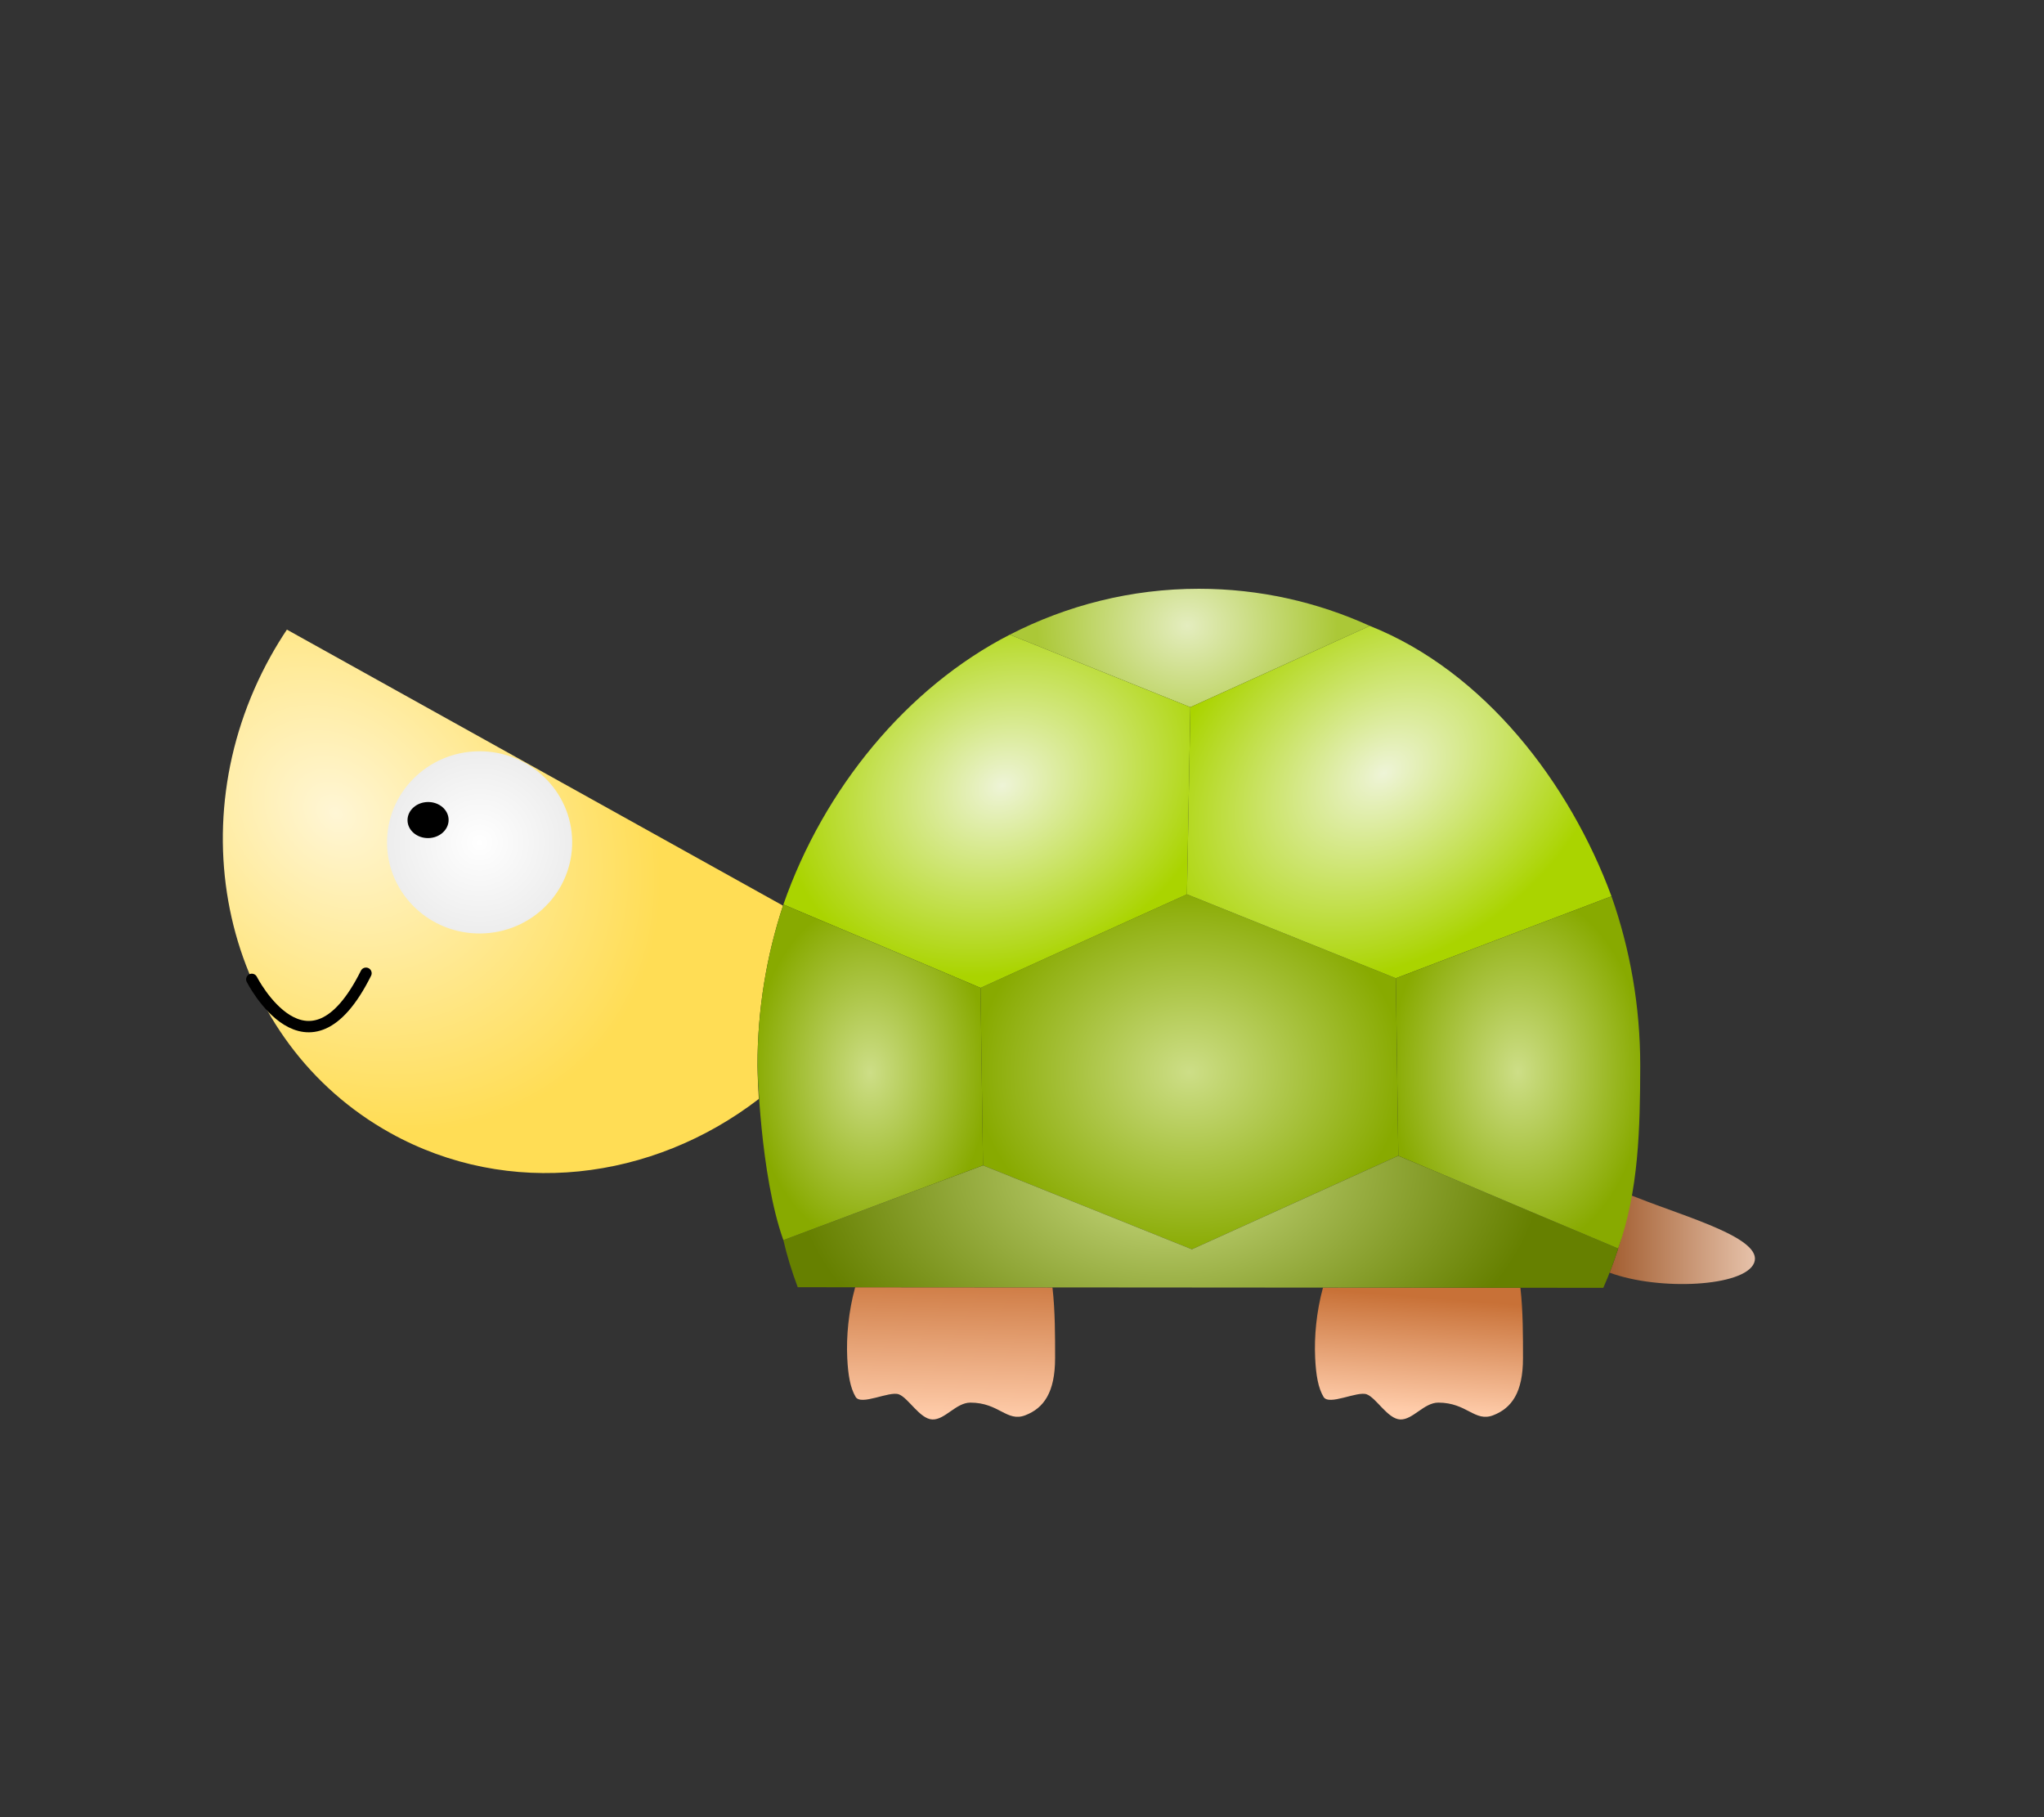
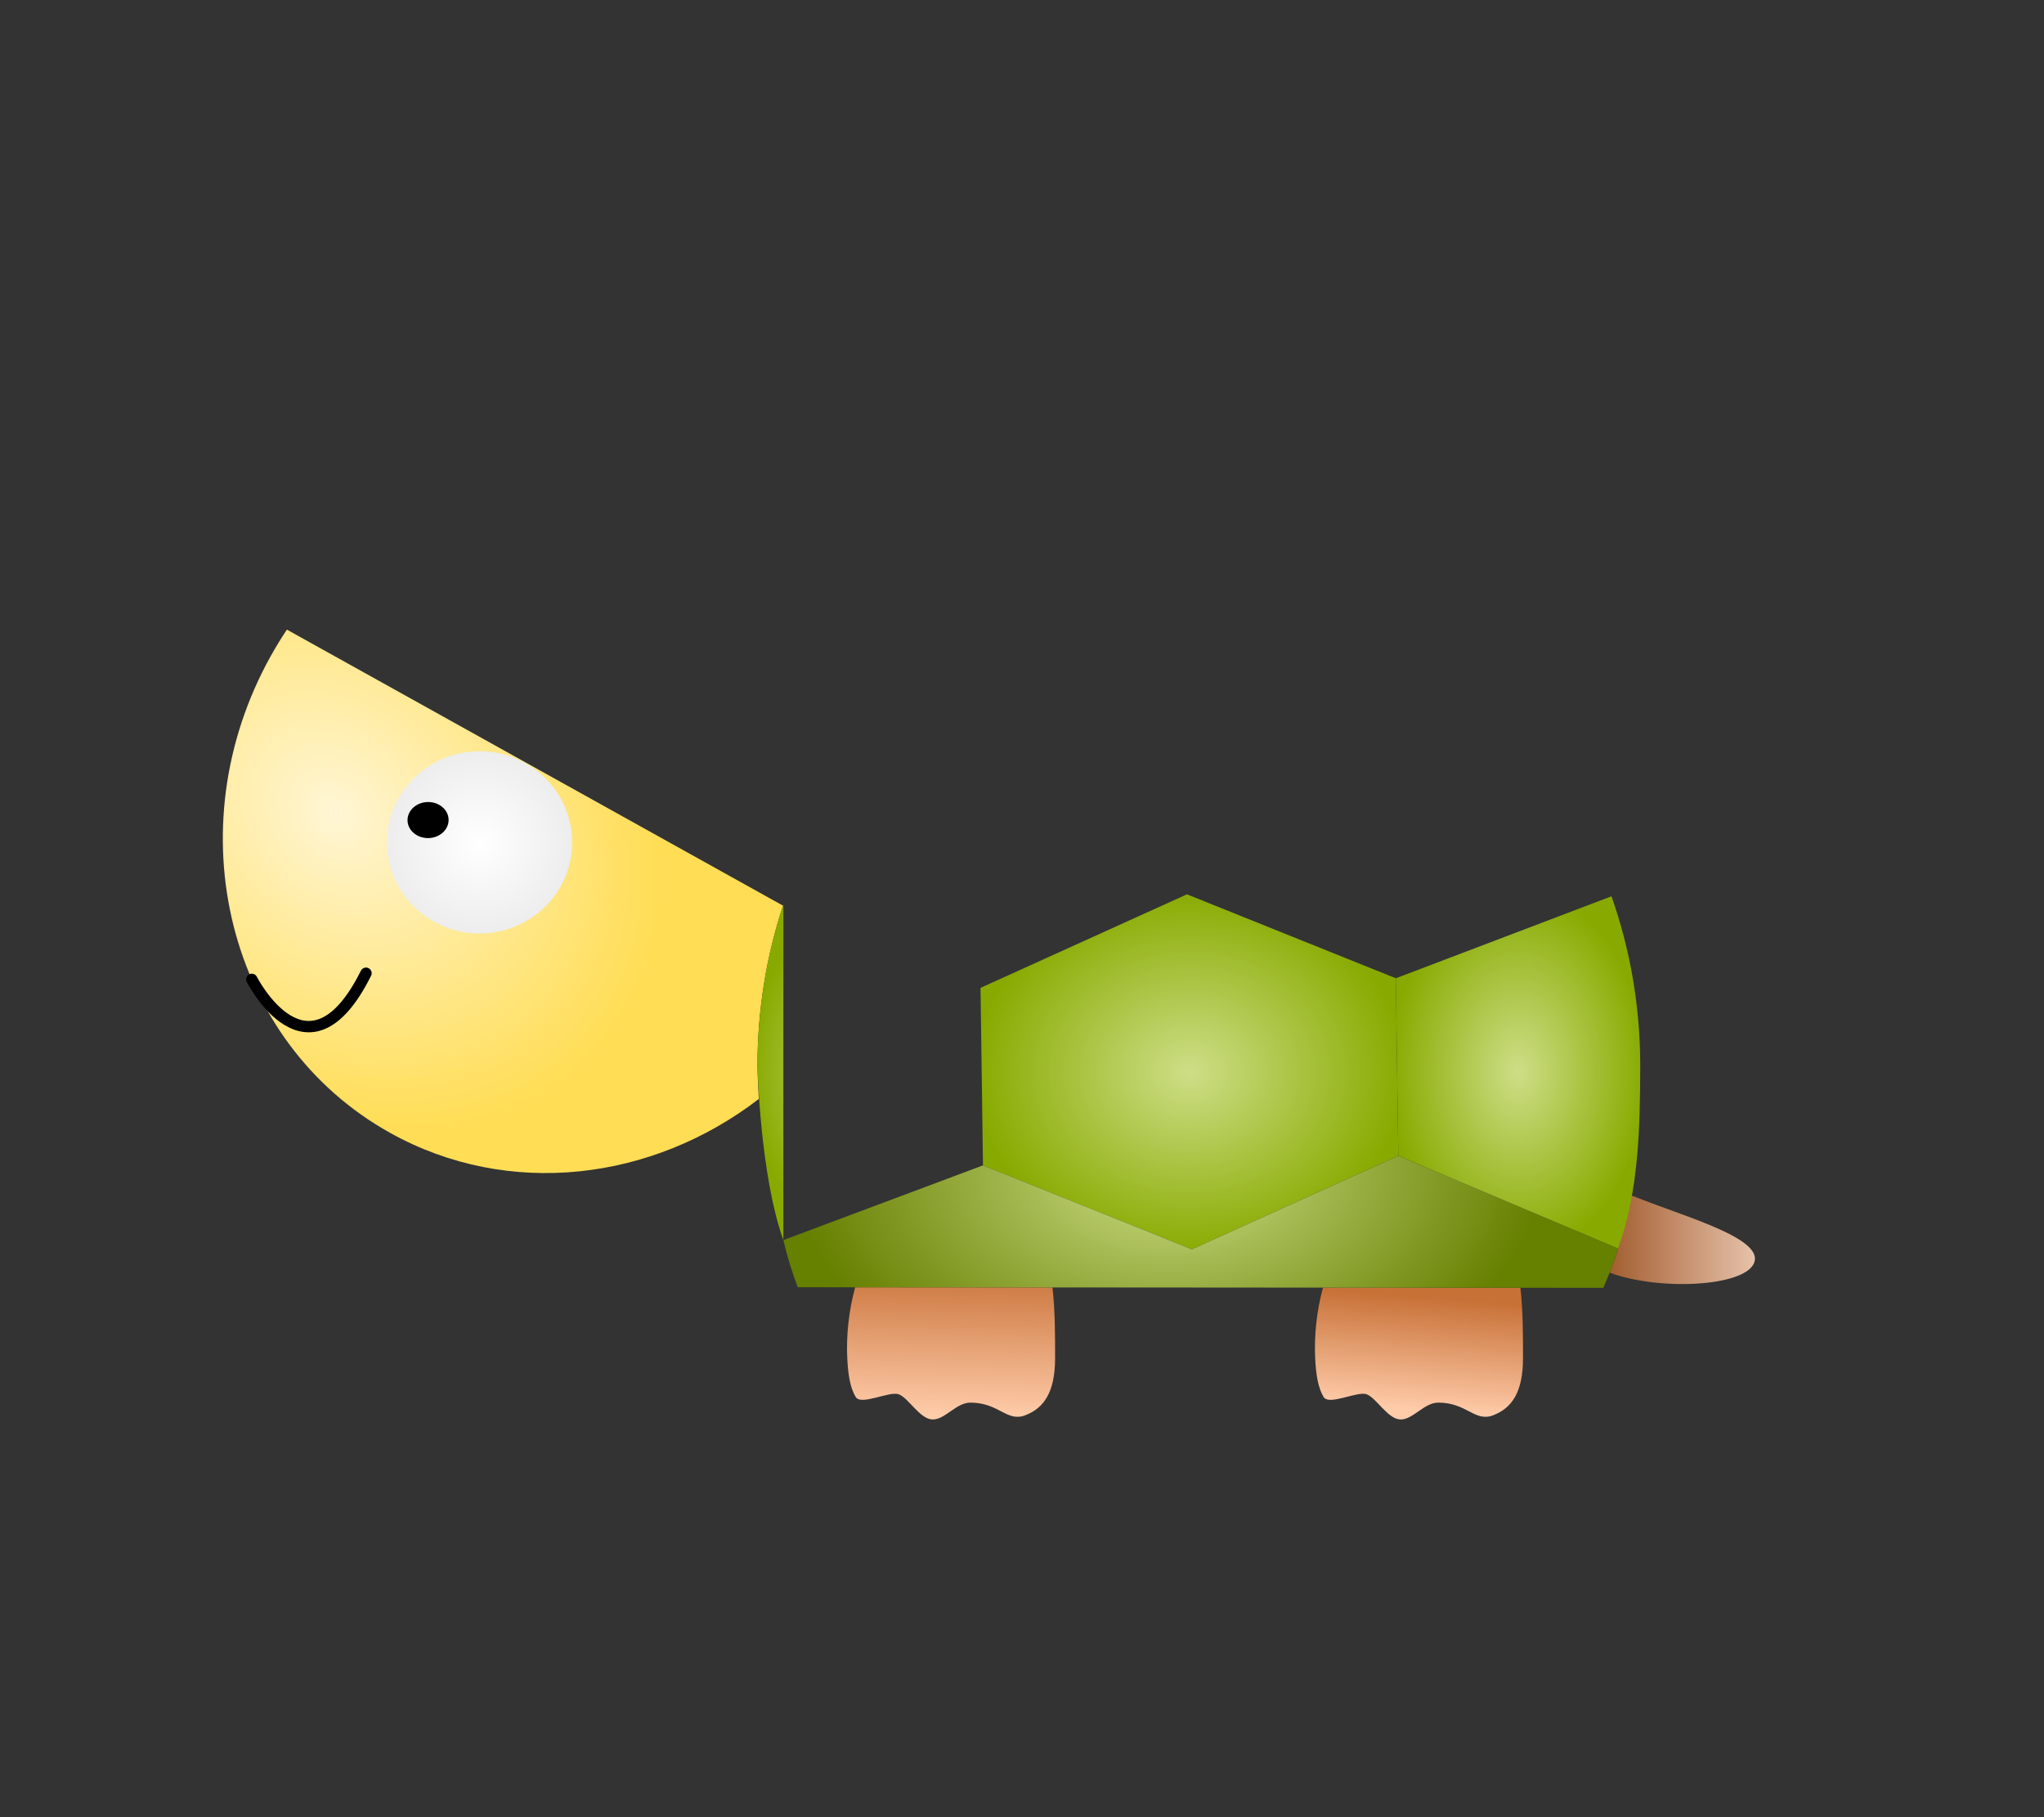
<svg xmlns="http://www.w3.org/2000/svg" xmlns:ns1="http://sodipodi.sourceforge.net/DTD/sodipodi-0.dtd" xmlns:ns2="http://www.inkscape.org/namespaces/inkscape" xmlns:xlink="http://www.w3.org/1999/xlink" xml:space="preserve" width="180mm" height="160mm" version="1.1" style="shape-rendering:geometricPrecision; text-rendering:geometricPrecision; image-rendering:optimizeQuality; fill-rule:evenodd; clip-rule:evenodd" viewBox="0 0 18000 16000" id="svg3926" ns1:docname="06-修.svg" ns2:version="0.92.4 (5da689c313, 2019-01-14)" ns2:export-filename="D:\曾小千-1\inkscape\每日交-2\3-立體感圖案-2\png\06.png" ns2:export-xdpi="96" ns2:export-ydpi="96">
  <rect x="0" y="0" width="18000" height="16000" fill="#333333" stroke="none" />
  <ns1:namedview pagecolor="#ffffff" bordercolor="#666666" borderopacity="1" objecttolerance="10" gridtolerance="10" guidetolerance="10" ns2:pageopacity="0" ns2:pageshadow="2" ns2:window-width="1920" ns2:window-height="1137" id="namedview3928" showgrid="false" ns2:zoom="0.95490144" ns2:cx="234.58719" ns2:cy="275.01224" ns2:window-x="-8" ns2:window-y="-8" ns2:window-maximized="1" ns2:current-layer="svg3926" />
  <defs id="defs3905">
    <linearGradient ns2:collect="always" id="linearGradient5399">
      <stop style="stop-color:#a05a2c;stop-opacity:1" offset="0" id="stop5395" />
      <stop style="stop-color:#e9c6af;stop-opacity:1" offset="1" id="stop5397" />
    </linearGradient>
    <linearGradient ns2:collect="always" id="linearGradient5383">
      <stop style="stop-color:#c87137;stop-opacity:1" offset="0" id="stop5379" />
      <stop style="stop-color:#ffccaa;stop-opacity:1" offset="1" id="stop5381" />
    </linearGradient>
    <linearGradient ns2:collect="always" id="linearGradient5373">
      <stop style="stop-color:#e4edbf;stop-opacity:1;" offset="0" id="stop5369" />
      <stop style="stop-color:#abc837;stop-opacity:1" offset="1" id="stop5371" />
    </linearGradient>
    <linearGradient id="linearGradient5367" ns2:collect="always">
      <stop id="stop5363" offset="0" style="stop-color:#eef4d7;stop-opacity:1" />
      <stop id="stop5365" offset="1" style="stop-color:#aad400;stop-opacity:1" />
    </linearGradient>
    <linearGradient id="linearGradient5361" ns2:collect="always">
      <stop id="stop5357" offset="0" style="stop-color:#eef4d7;stop-opacity:1" />
      <stop id="stop5359" offset="1" style="stop-color:#aad400;stop-opacity:1" />
    </linearGradient>
    <linearGradient ns2:collect="always" id="linearGradient5347">
      <stop style="stop-color:#cdde87;stop-opacity:1" offset="0" id="stop5343" />
      <stop style="stop-color:#668000;stop-opacity:1" offset="1" id="stop5345" />
    </linearGradient>
    <style type="text/css" id="style3903">
   
    .str0 {stroke:black;stroke-width:99.98;stroke-linecap:round;stroke-linejoin:round;stroke-miterlimit:22.926}
    .str1 {stroke:black;stroke-width:99.98;stroke-linecap:round;stroke-linejoin:round;stroke-miterlimit:22.926}
    .str2 {stroke:black;stroke-width:100;stroke-linecap:round;stroke-linejoin:round;stroke-miterlimit:22.926}
    .str4 {stroke:black;stroke-width:100;stroke-linecap:round;stroke-linejoin:round;stroke-miterlimit:22.926}
    .str3 {stroke:black;stroke-width:100;stroke-linecap:round;stroke-linejoin:round;stroke-miterlimit:22.926}
    .fil2 {fill:none}
    .fil1 {fill:black}
    .fil0 {fill:white}
   
  </style>
    <linearGradient ns2:collect="always" id="linearGradient3064">
      <stop style="stop-color:#ffffff;stop-opacity:1" offset="0" id="stop3060" />
      <stop style="stop-color:#ececec;stop-opacity:1" offset="1" id="stop3062" />
    </linearGradient>
    <linearGradient ns2:collect="always" id="linearGradient3098">
      <stop style="stop-color:#cdde87;stop-opacity:1" offset="0" id="stop3094" />
      <stop style="stop-color:#88aa00;stop-opacity:1" offset="1" id="stop3096" />
    </linearGradient>
    <linearGradient ns2:collect="always" id="linearGradient3048">
      <stop style="stop-color:#fff6d5;stop-opacity:1" offset="0" id="stop3044" />
      <stop style="stop-color:#ffdd55;stop-opacity:1" offset="1" id="stop3046" />
    </linearGradient>
    <radialGradient ns2:collect="always" xlink:href="#linearGradient3048" id="radialGradient5293" cx="2960.461" cy="7136.874" fx="2960.461" fy="7136.874" r="2516.368" gradientTransform="matrix(-0.675,0.738,-0.914,-0.835,11480.112,10935.681)" gradientUnits="userSpaceOnUse" />
    <radialGradient ns2:collect="always" xlink:href="#linearGradient5361" id="radialGradient5301" cx="8486.951" cy="7307.052" fx="8486.951" fy="7307.052" r="1841.994" gradientTransform="matrix(-0.975,0.451,-0.366,-0.791,19776.006,8869.924)" gradientUnits="userSpaceOnUse" />
    <radialGradient ns2:collect="always" xlink:href="#linearGradient5367" id="radialGradient5309" cx="12296.468" cy="7402.264" fx="12296.468" fy="7402.264" r="1919.329" gradientTransform="matrix(-0.949,0.664,-0.478,-0.684,27392.442,3706.92)" gradientUnits="userSpaceOnUse" />
    <radialGradient ns2:collect="always" xlink:href="#linearGradient3098" id="radialGradient5317" cx="7663.515" cy="9441.45" fx="7663.515" fy="9441.45" r="1042.995" gradientTransform="matrix(1,0,0,1.465,0,-4385.936)" gradientUnits="userSpaceOnUse" />
    <radialGradient ns2:collect="always" xlink:href="#linearGradient3098" id="radialGradient5325" cx="10474.315" cy="9437.185" fx="10474.315" fy="9437.185" r="1889.535" gradientTransform="matrix(1,0,0,0.854,0,1381.766)" gradientUnits="userSpaceOnUse" />
    <radialGradient ns2:collect="always" xlink:href="#linearGradient3098" id="radialGradient5333" cx="13368.27" cy="9442.336" fx="13368.27" fy="9442.336" r="1126.15" gradientTransform="matrix(1,0,0,1.421,0,-3978.854)" gradientUnits="userSpaceOnUse" />
    <radialGradient ns2:collect="always" xlink:href="#linearGradient3064" id="radialGradient5341" cx="4136.048" cy="7466.075" fx="4136.048" fy="7466.075" r="865.315" gradientTransform="matrix(1,0,0,0.985,0,113.096)" gradientUnits="userSpaceOnUse" />
    <radialGradient ns2:collect="always" xlink:href="#linearGradient5347" id="radialGradient5355" cx="10269.297" cy="9941.88" fx="10269.297" fy="9941.88" r="3675.885" gradientTransform="matrix(0.896,-0.007,0.004,0.58,1046.97,4591.693)" gradientUnits="userSpaceOnUse" />
    <radialGradient ns2:collect="always" xlink:href="#linearGradient5373" id="radialGradient5375" cx="10450.127" cy="5115.906" fx="10450.127" fy="5115.906" r="1585.095" gradientTransform="matrix(-0.005,0.734,-0.836,-0.006,14783.17,-2130.042)" gradientUnits="userSpaceOnUse" />
    <linearGradient ns2:collect="always" xlink:href="#linearGradient5383" id="linearGradient5385" x1="8434.227" y1="11140.428" x2="8399.345" y2="12470.408" gradientUnits="userSpaceOnUse" />
    <linearGradient ns2:collect="always" xlink:href="#linearGradient5383" id="linearGradient5393" x1="12493.936" y1="11419.034" x2="12414.478" y2="12416.519" gradientUnits="userSpaceOnUse" />
    <linearGradient ns2:collect="always" xlink:href="#linearGradient5399" id="linearGradient5401" x1="14124.692" y1="10916.066" x2="15504.118" y2="10916.066" gradientUnits="userSpaceOnUse" />
  </defs>
  <polygon style="fill:url(#radialGradient5325);stroke:none;stroke-width:99.98;stroke-linecap:round;stroke-linejoin:round;stroke-miterlimit:22.926;fill-opacity:1" id="polygon3908" points="12313.86,10176.36 10496.07,11000.07 8656.51,10260.88 8634.77,8698.01 10452.56,7874.3 12292.12,8613.49 12313.86,10176.33 " class="fil0 str0" ns2:export-filename="D:\曾小千-1\inkscape\每日交-2\2-卡通圖案\png-彩色\06-修.png" ns2:export-xdpi="96" ns2:export-ydpi="96" />
  <path style="fill:url(#linearGradient5393);stroke:none;stroke-width:99.98;stroke-linecap:round;stroke-linejoin:round;stroke-miterlimit:22.926;fill-opacity:1" ns1:nodetypes="cscsssscsc" ns2:transform-center-y="-0.71025446" ns2:transform-center-x="10.227253" ns2:connector-curvature="0" d="m 13411.93,11957.88 c 0,302.32 -99.61,440.6 -262.39,503.35 -162.77,62.71 -230.71,-111.42 -483.43,-111.42 -126.34,0 -224.84,152.98 -335.38,148.37 -110.54,-4.64 -210.53,-189.93 -294.76,-221.3 -84.23,-31.38 -333.21,102.72 -380.58,22.48 -47.37,-80.2 -66.35,-190.55 -73.68,-341.51 -9.34,-192.32 11.66,-411.6 68.86,-620.58 l 1738.56,1.3 c 23.58,209.48 22.83,428.72 22.83,619.28 z" class="fil0 str0" id="path2194" ns2:export-filename="D:\曾小千-1\inkscape\每日交-2\2-卡通圖案\png-彩色\06-修.png" ns2:export-xdpi="96" ns2:export-ydpi="96" />
  <path style="fill:url(#linearGradient5385);stroke:none;stroke-width:99.98;stroke-linecap:round;stroke-linejoin:round;stroke-miterlimit:22.926;fill-opacity:1" ns2:connector-curvature="0" ns2:transform-center-x="10.227253" ns2:transform-center-y="-0.71025446" ns1:nodetypes="cscsssscsc" d="m 9291.39,11957.88 c 0,302.32 -99.61,440.6 -262.38,503.35 -162.78,62.71 -230.72,-111.42 -483.43,-111.42 -126.34,0 -224.84,152.98 -335.38,148.37 -110.54,-4.64 -210.54,-189.93 -294.77,-221.3 -84.22,-31.38 -333.21,102.72 -380.57,22.48 -47.37,-80.2 -66.35,-190.55 -73.69,-341.51 -9.38,-193.26 11.85,-413.75 69.68,-623.65 l 1737.39,1.29 c 23.94,210.41 23.18,430.86 23.18,622.36 z" class="fil0 str0" id="ellipse2110" ns2:export-filename="D:\曾小千-1\inkscape\每日交-2\2-卡通圖案\png-彩色\06-修.png" ns2:export-xdpi="96" ns2:export-ydpi="96" />
  <path style="fill:url(#linearGradient5401);stroke:none;stroke-width:99.98;stroke-linecap:round;stroke-linejoin:round;stroke-miterlimit:22.926;fill-opacity:1" ns2:connector-curvature="0" d="m 14366.78,10526.25 c -17.64,96.74 -39.17,192.59 -65.65,287.31 -32.7,129.7 -74.68,260.22 -126.45,392.02 435.83,161.47 1188.85,124.34 1272.55,-86.14 85.17,-214.27 -592.35,-400.28 -1024.09,-571.91 -19.11,-7.59 -37.45,-14.02 -56.33,-21.28 z" class="fil0 str0" id="path2207" ns2:export-filename="D:\曾小千-1\inkscape\每日交-2\2-卡通圖案\png-彩色\06-修.png" ns2:export-xdpi="96" ns2:export-ydpi="96" />
  <path style="fill:url(#radialGradient5355);stroke:none;stroke-width:99.98;stroke-linecap:round;stroke-linejoin:round;stroke-miterlimit:22.926;fill-opacity:1" ns2:connector-curvature="0" id="path3913" d="m 8656.51,10260.88 1839.56,739.19 1817.79,-823.71 1936.23,816.68 0.13,-0.41 c -36.27,114.59 -79.87,229.99 -131.16,346.48 l -7093.96,-5.29 c -52.3,-138.58 -94.56,-276.89 -126.65,-414.94 l 0.03,0.08 z" class="fil0 str0" ns2:export-filename="D:\曾小千-1\inkscape\每日交-2\2-卡通圖案\png-彩色\06-修.png" ns2:export-xdpi="96" ns2:export-ydpi="96" />
  <path style="fill:url(#radialGradient5293);stroke:none;stroke-width:99.98;stroke-linecap:round;stroke-linejoin:round;stroke-miterlimit:22.926;fill-opacity:1" ns2:connector-curvature="0" id="path3915" d="m 6682.43,9675.97 c -936.91,721.17 -2202.53,879.82 -3246.09,299.29 -1428.89,-794.88 -1900.18,-2674.3 -1052.67,-4197.8 44.84,-80.6 92.63,-158.42 142.84,-233.73 L 6895.36,7974.1 c -145.2,440.4 -224.87,914.4 -224.84,1408.63 0,0 0.88,116.76 11.91,293.24 z" class="fil0 str1" ns2:export-filename="D:\曾小千-1\inkscape\每日交-2\2-卡通圖案\png-彩色\06-修.png" ns2:export-xdpi="96" ns2:export-ydpi="96" />
-   <path style="fill:url(#radialGradient5375);stroke:none;stroke-width:100;stroke-linecap:round;stroke-linejoin:round;stroke-miterlimit:22.926;fill-opacity:1" ns2:connector-curvature="0" d="m 10557.49,5184.06 c -595.79,0 -1160.07,145.13 -1664.75,403.91 l 1589.96,638.97 1580.23,-716.09 c -463.02,-210.34 -971.63,-326.76 -1505.44,-326.79 z" class="fil0 str2" id="path1920" ns2:export-filename="D:\曾小千-1\inkscape\每日交-2\2-卡通圖案\png-彩色\06-修.png" ns2:export-xdpi="96" ns2:export-ydpi="96" />
-   <path style="fill:url(#radialGradient5301);stroke:none;stroke-width:100;stroke-linecap:round;stroke-linejoin:round;stroke-miterlimit:22.926;fill-opacity:1" ns2:connector-curvature="0" d="M 8892.74,5587.97 C 7987.4,6052.19 7254.4,6943.84 6898.71,7963.94 l 1736.06,734.07 1817.79,-823.71 30.14,-1647.39 z" class="fil0 str2" id="path1926" ns2:export-filename="D:\曾小千-1\inkscape\每日交-2\2-卡通圖案\png-彩色\06-修.png" ns2:export-xdpi="96" ns2:export-ydpi="96" />
-   <path style="fill:url(#radialGradient5309);stroke:none;stroke-width:100;stroke-linecap:round;stroke-linejoin:round;stroke-miterlimit:22.926;fill-opacity:1" ns2:connector-curvature="0" ns1:nodetypes="cccccc" d="m 12062.93,5510.85 -1580.23,716.09 -30.11,1647.36 1839.53,739.19 1899.13,-721.84 C 13823.59,6896.8 13074.24,5913.36 12062.93,5510.88 Z" class="fil0 str2" id="path1943" ns2:export-filename="D:\曾小千-1\inkscape\每日交-2\2-卡通圖案\png-彩色\06-修.png" ns2:export-xdpi="96" ns2:export-ydpi="96" />
-   <path style="fill:url(#radialGradient5317);stroke:none;stroke-width:100;stroke-linecap:round;stroke-linejoin:round;stroke-miterlimit:22.926;fill-opacity:1" ns2:connector-curvature="0" ns1:nodetypes="cccccc" d="m 6898.71,7963.94 c -147.33,443.26 -228.22,920.76 -228.19,1418.79 0,0 20.61,955.14 227.96,1536.23 l 1758.03,-658.08 -21.74,-1562.87 z" class="fil0 str2" id="path1926-0" ns2:export-filename="D:\曾小千-1\inkscape\每日交-2\2-卡通圖案\png-彩色\06-修.png" ns2:export-xdpi="96" ns2:export-ydpi="96" />
+   <path style="fill:url(#radialGradient5317);stroke:none;stroke-width:100;stroke-linecap:round;stroke-linejoin:round;stroke-miterlimit:22.926;fill-opacity:1" ns2:connector-curvature="0" ns1:nodetypes="cccccc" d="m 6898.71,7963.94 c -147.33,443.26 -228.22,920.76 -228.19,1418.79 0,0 20.61,955.14 227.96,1536.23 z" class="fil0 str2" id="path1926-0" ns2:export-filename="D:\曾小千-1\inkscape\每日交-2\2-卡通圖案\png-彩色\06-修.png" ns2:export-xdpi="96" ns2:export-ydpi="96" />
  <path style="fill:url(#radialGradient5333);stroke:none;stroke-width:100;stroke-linecap:round;stroke-linejoin:round;stroke-miterlimit:22.926;fill-opacity:1" ns2:connector-curvature="0" ns1:nodetypes="cccccc" d="m 14191.25,7891.65 -1899.13,721.81 21.74,1562.87 1936.22,816.7 c 181.01,-508.44 193.04,-1058.35 194.34,-1610.37 0.03,-525.28 -90.1,-1027.56 -253.17,-1491.04 z" class="fil0 str2" id="path1977" ns2:export-filename="D:\曾小千-1\inkscape\每日交-2\2-卡通圖案\png-彩色\06-修.png" ns2:export-xdpi="96" ns2:export-ydpi="96" />
  <ellipse style="fill:url(#radialGradient5341);stroke:none;stroke-width:100.013;stroke-linecap:round;stroke-linejoin:round;stroke-miterlimit:22.926;stroke-dasharray:none;fill-opacity:1" cy="7466.075" cx="4136.048" ry="802.201" rx="815.309" transform="rotate(-0.673)" class="fil0 str3" id="ellipse9031-0" ns2:export-filename="D:\曾小千-1\inkscape\每日交-2\2-卡通圖案\png-彩色\06-修.png" ns2:export-xdpi="96" ns2:export-ydpi="96" />
  <ellipse style="fill:#000000;stroke-width:3.244" cy="7268.445" cx="-3689.742" ry="158.818" rx="180.913" transform="matrix(-1,0.013,0.011,1,0,0)" class="fil1" id="ellipse9033-3" ns2:export-filename="D:\曾小千-1\inkscape\每日交-2\2-卡通圖案\png-彩色\06-修.png" ns2:export-xdpi="96" ns2:export-ydpi="96" />
  <path style="fill:none;stroke:#000000;stroke-width:100;stroke-linecap:round;stroke-linejoin:round;stroke-miterlimit:22.926" ns2:connector-curvature="0" ns1:nodetypes="cc" d="m 2217.38,8623.15 c 0,0 494.27,971.4 1005.6,-53.99" class="fil2 str4" id="path9041-6" ns2:export-filename="D:\曾小千-1\inkscape\每日交-2\2-卡通圖案\png-彩色\06-修.png" ns2:export-xdpi="96" ns2:export-ydpi="96" />
</svg>